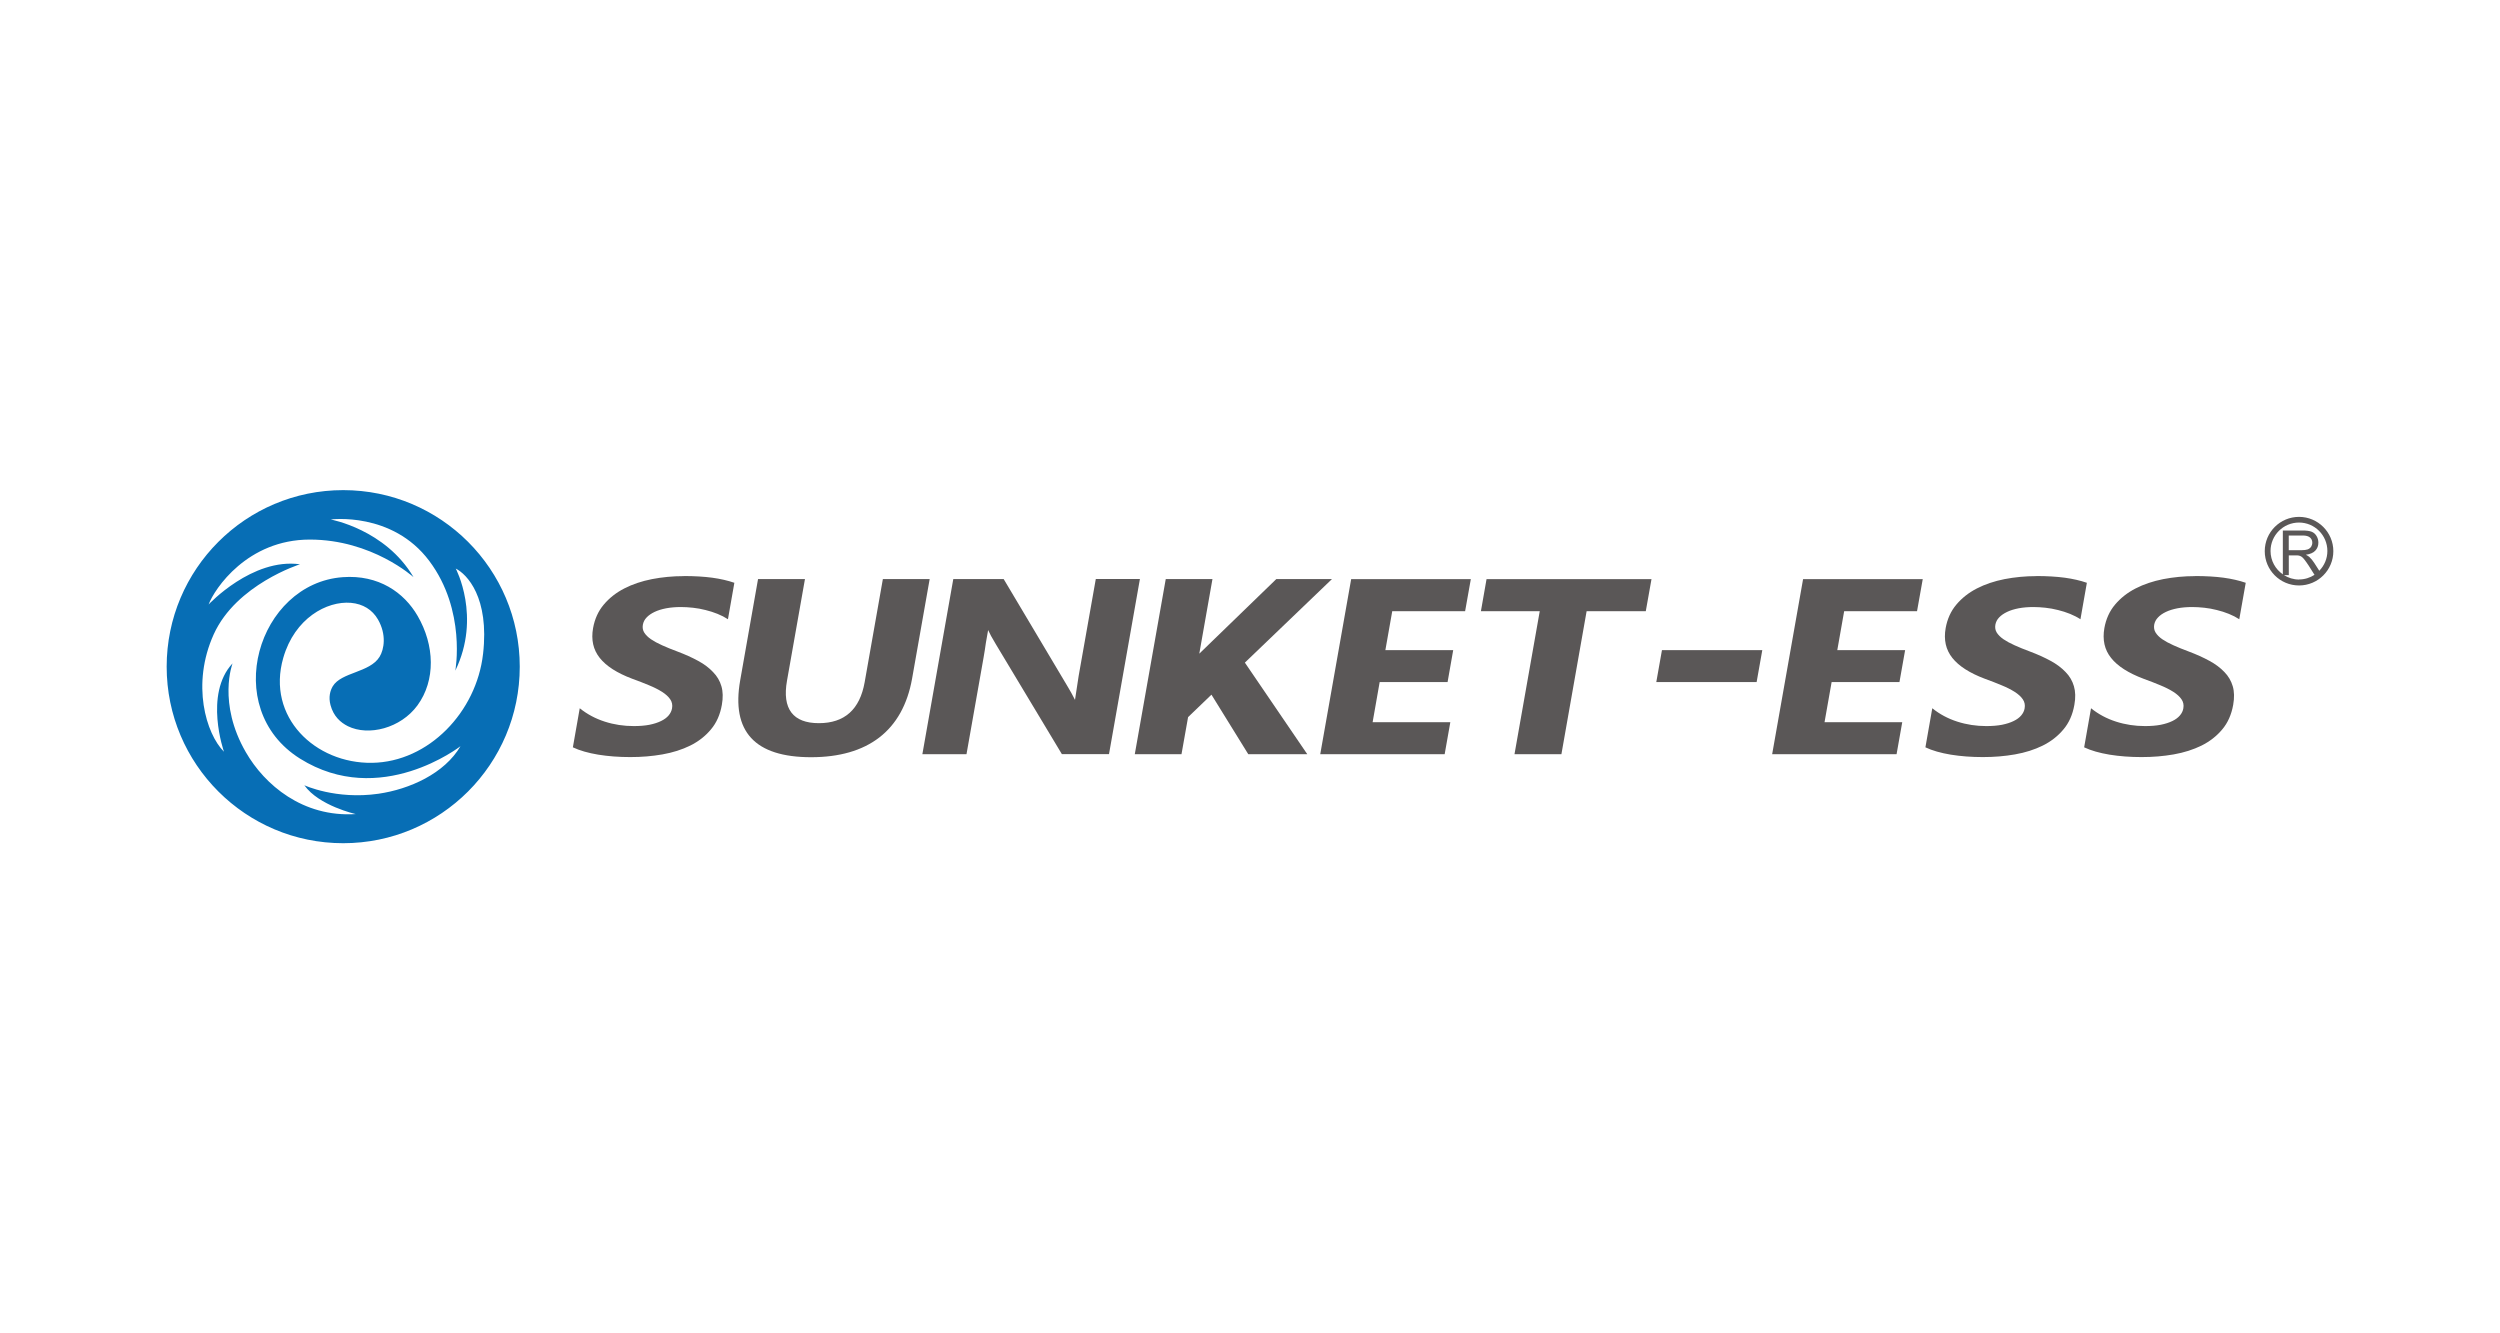
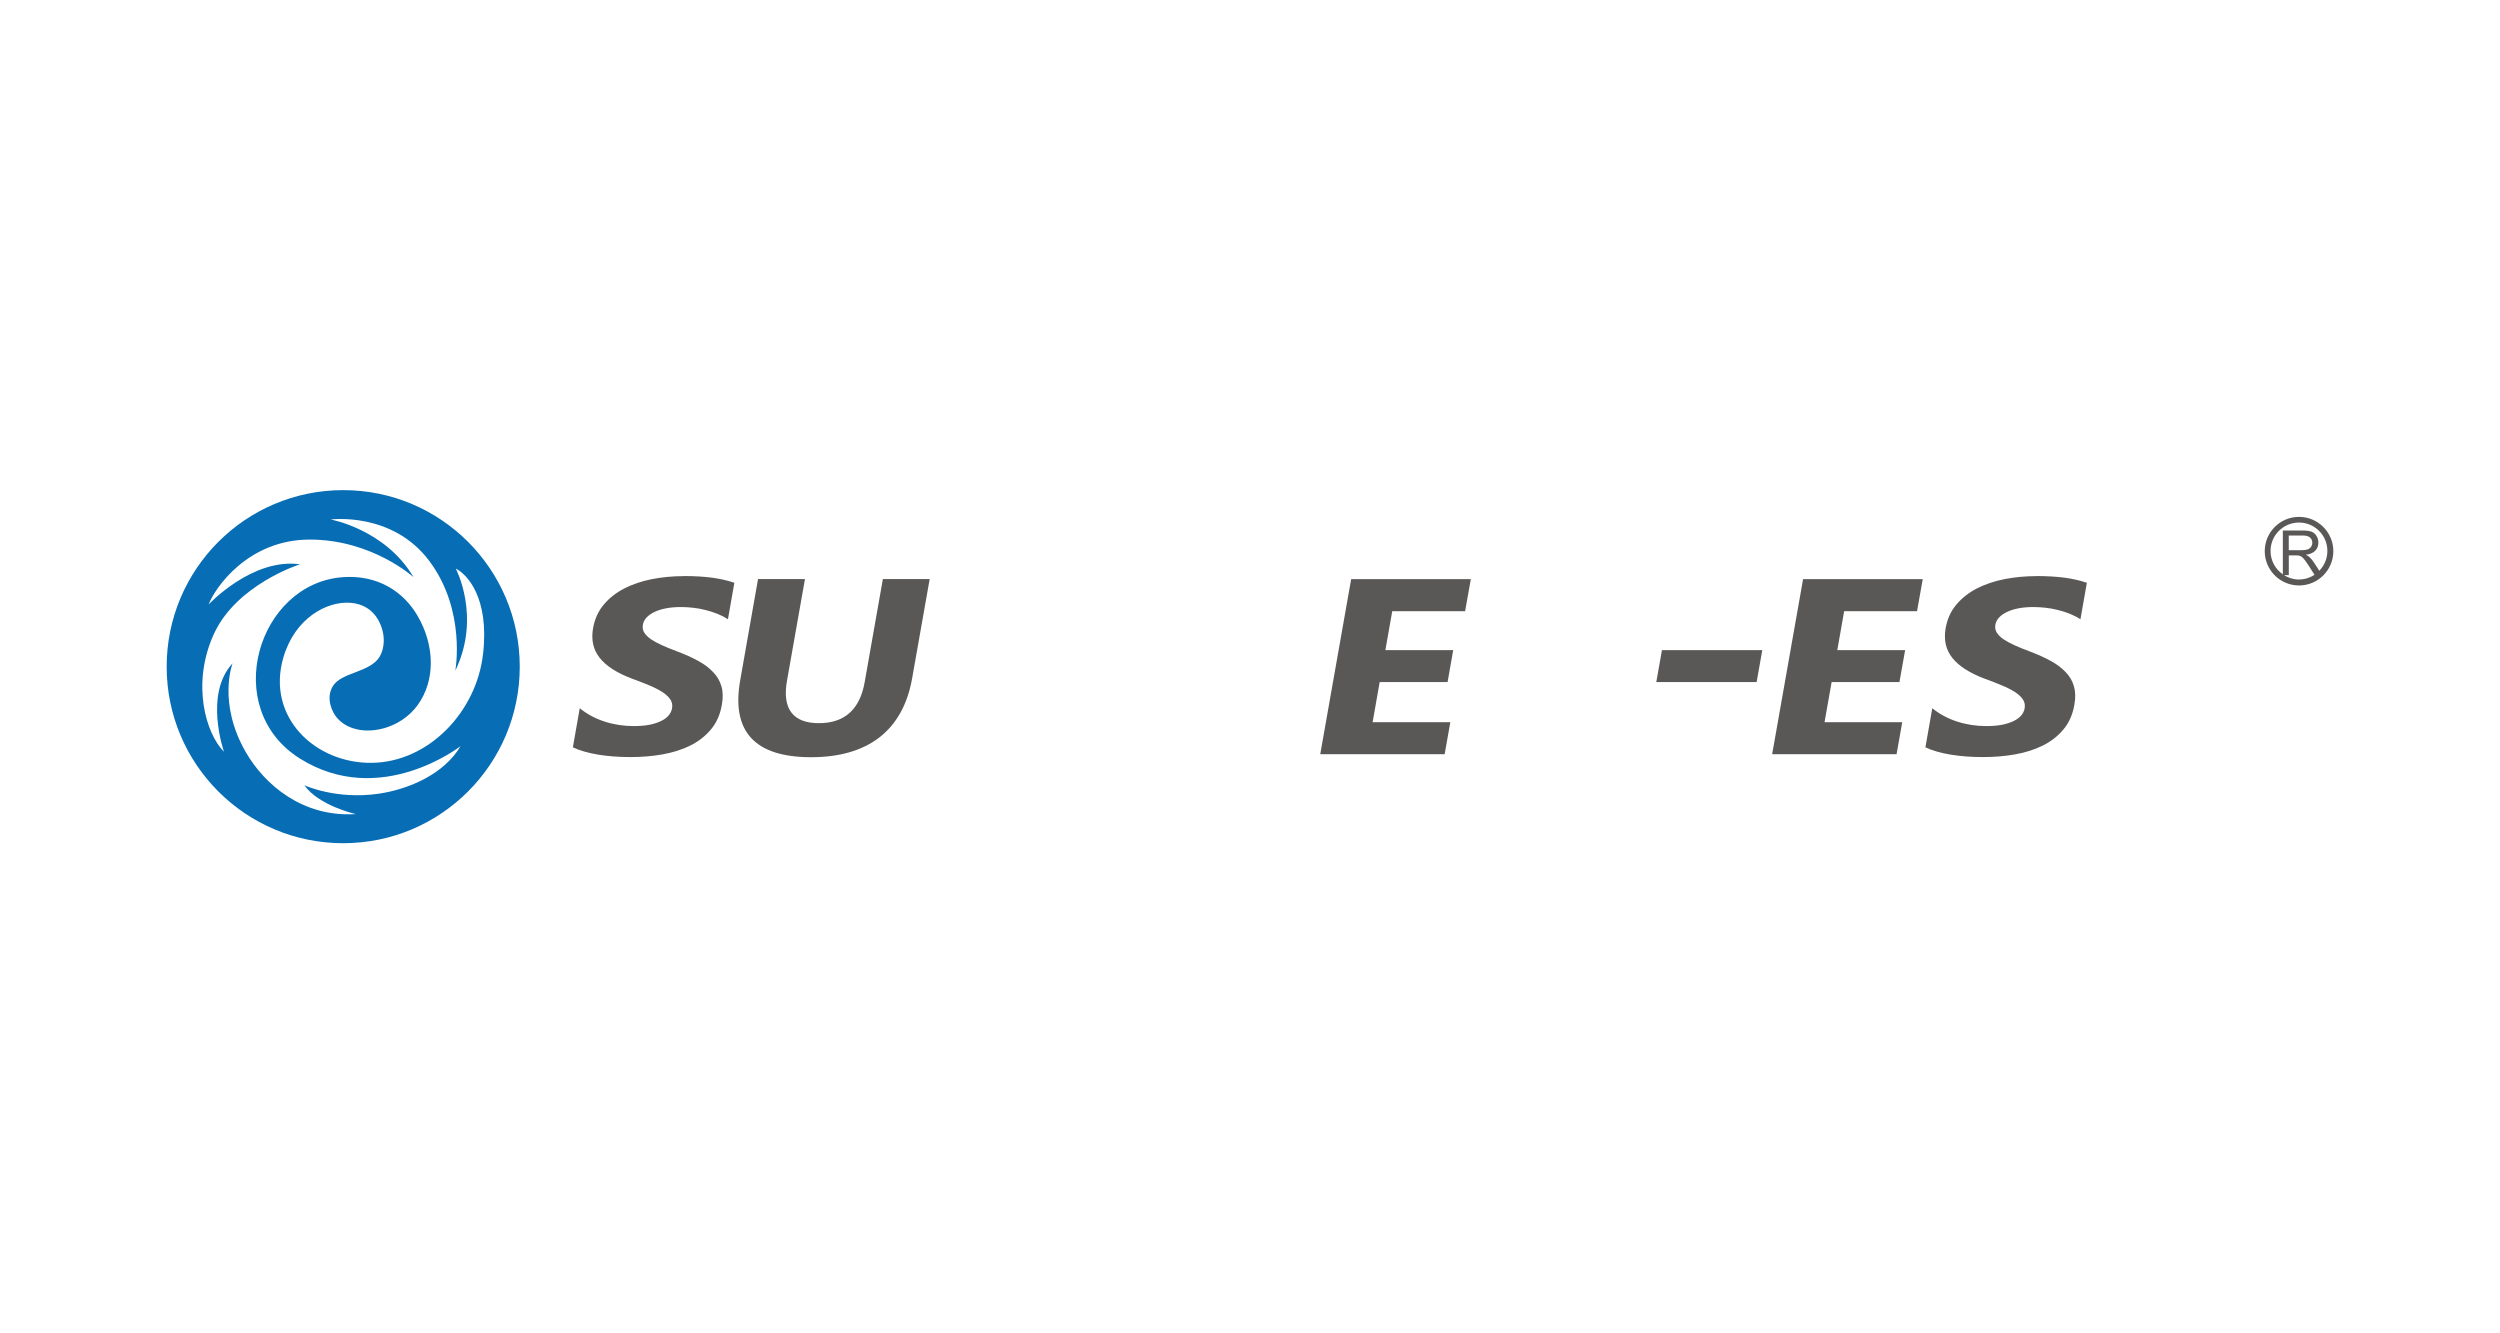
<svg xmlns="http://www.w3.org/2000/svg" id="deye" viewBox="0 0 600 320">
  <defs>
    <style>.cls-1{fill:#076eb5;}.cls-2{fill:#5a5757;}</style>
  </defs>
  <path class="cls-1" d="m82.37,117.63c-23.4,0-42.37,18.97-42.37,42.37s18.97,42.37,42.37,42.37,42.37-18.97,42.37-42.37-18.97-42.37-42.37-42.37m33.56,39.33c-1.57,13.86-13.01,25.91-26.63,26.12-13.63.21-25.42-10.97-21.31-25.21,2.74-9.5,10.46-13.68,16.23-13.19,2.89.26,5.13,1.64,6.49,3.99,2.09,3.63,1.49,7.17.39,8.96-2.35,3.83-9.19,3.66-11.24,7.08-.62,1.05-1.05,2.58-.54,4.51.72,2.68,2.38,4.17,4.18,5.07,4.96,2.44,12.66.5,16.69-5,4.4-6.03,4.13-14.43.04-21.47-3.25-5.63-9.38-9.93-17.96-9.3-20.35,1.48-29.55,31.44-10.28,43.54,19.27,12.08,38.53-2.98,38.53-2.98-3.85,6.6-12.26,10.34-19.7,11.42-10.25,1.47-17.78-2.04-17.78-2.04,3.48,4.93,12.34,6.92,12.34,6.92-12.75.81-21.89-7.07-26.37-14.83-6.86-11.86-3.2-21.34-3.2-21.34-6.92,7.42-2.06,21.21-2.06,21.21-4.3-4.3-7.88-16.19-2.46-28.18,5.43-11.99,20.7-16.81,20.7-16.81-11.47-1.58-21.93,9.65-21.93,9.65,1.43-3.8,9.33-15.58,24.29-15.58s24.89,9.02,24.89,9.02c-6.76-11.48-19.88-13.84-19.88-13.84,0,0,14.75-1.95,23.66,9.94,8.92,11.89,6.25,26.34,6.25,26.34,6.27-12.92.11-24.5.11-24.5,2.66,1.33,8.11,6.91,6.55,20.5" />
  <path class="cls-2" d="m551.77,124.05c-4.55,0-8.23,3.68-8.23,8.23s3.68,8.23,8.23,8.23,8.23-3.69,8.23-8.23-3.7-8.23-8.23-8.23m0,15.04c-1.33,0-2.56-.4-3.62-1.06h1.16v-4.74h1.63c.37,0,.62.01.79.05.22.05.43.13.64.27.21.14.45.37.71.72.27.34.61.83,1.03,1.46l1.37,2.17c-1.08.7-2.34,1.11-3.72,1.11m-2.46-7.02v-3.53h3.37c.79,0,1.37.17,1.74.49.37.33.54.73.54,1.25,0,.34-.1.66-.27.95-.2.29-.48.51-.84.65-.35.12-.87.19-1.52.19h-3.02Zm7.33,4.94l-1.21-1.89c-.36-.57-.76-1.03-1.17-1.42-.2-.18-.47-.35-.85-.54,1.03-.14,1.78-.46,2.27-.98.49-.52.74-1.15.74-1.91,0-.6-.15-1.13-.44-1.61-.3-.49-.69-.84-1.19-1.03-.49-.19-1.22-.29-2.17-.29h-4.73v10.52c-1.78-1.23-2.95-3.27-2.95-5.6,0-3.77,3.06-6.83,6.83-6.83s6.81,3.06,6.81,6.83c0,1.84-.74,3.51-1.93,4.73" />
  <path class="cls-2" d="m164.09,138.27c-2.63,0-5.18.25-7.63.72-2.45.49-4.65,1.22-6.61,2.23-1.99,1.02-3.63,2.32-4.95,3.89-1.32,1.56-2.17,3.46-2.56,5.63-.5,2.81.03,5.19,1.6,7.16,1.56,1.97,4.17,3.64,7.82,5.01,1.43.51,2.77,1.04,3.99,1.55,1.23.5,2.28,1.04,3.14,1.58.86.55,1.52,1.14,1.96,1.79.44.63.59,1.38.44,2.19-.11.6-.38,1.17-.82,1.69-.44.52-1.05.97-1.82,1.34-.77.38-1.7.68-2.79.9-1.09.21-2.34.31-3.76.31-2.4,0-4.73-.35-6.96-1.07-2.23-.72-4.23-1.78-6-3.21l-1.65,9.38c1.66.79,3.7,1.36,6.09,1.76,2.4.39,4.96.58,7.7.58s5.23-.21,7.7-.64c2.48-.44,4.69-1.14,6.68-2.12,1.99-.99,3.64-2.28,4.97-3.88,1.34-1.58,2.21-3.56,2.62-5.9.3-1.7.27-3.19-.11-4.47-.37-1.28-1.04-2.42-2.01-3.4-.95-1.01-2.14-1.91-3.59-2.69-1.45-.79-3.11-1.54-4.97-2.24-1.37-.51-2.58-1-3.66-1.49-1.07-.48-1.97-.97-2.69-1.46-.72-.5-1.25-1.04-1.6-1.59-.35-.56-.45-1.19-.33-1.89.12-.65.41-1.23.9-1.74.49-.52,1.12-.95,1.91-1.33.78-.37,1.7-.66,2.79-.87,1.08-.2,2.25-.3,3.53-.3.92,0,1.89.06,2.9.17,1.01.11,2.01.29,3.02.55.99.24,1.95.55,2.87.92.92.37,1.75.8,2.5,1.29l1.54-8.75c-1.59-.55-3.36-.95-5.31-1.22-1.96-.26-4.23-.4-6.84-.4" />
  <path class="cls-2" d="m488.71,138.27c-2.63,0-5.18.25-7.63.72-2.45.49-4.65,1.22-6.61,2.23-1.99,1.02-3.63,2.32-4.95,3.89-1.32,1.56-2.17,3.46-2.56,5.63-.5,2.81.03,5.19,1.6,7.16,1.56,1.97,4.17,3.64,7.82,5.01,1.43.51,2.76,1.04,3.99,1.55,1.23.5,2.28,1.04,3.14,1.58.86.55,1.52,1.14,1.96,1.79.44.63.59,1.38.44,2.19-.1.6-.38,1.17-.82,1.69-.44.52-1.05.97-1.82,1.34-.77.38-1.71.68-2.8.9-1.1.21-2.34.31-3.76.31-2.4,0-4.73-.35-6.96-1.07-2.24-.72-4.23-1.78-6-3.21l-1.65,9.38c1.66.79,3.7,1.36,6.09,1.76,2.4.39,4.96.58,7.7.58s5.23-.21,7.7-.64c2.48-.44,4.69-1.14,6.67-2.12,1.99-.99,3.64-2.28,4.97-3.88,1.34-1.58,2.21-3.56,2.62-5.9.31-1.7.27-3.19-.11-4.47-.37-1.28-1.03-2.42-2-3.4-.96-1.01-2.15-1.91-3.6-2.69-1.45-.79-3.1-1.54-4.97-2.24-1.37-.51-2.58-1-3.66-1.49-1.07-.48-1.97-.97-2.69-1.46-.72-.5-1.25-1.04-1.6-1.59-.34-.56-.45-1.19-.33-1.89.12-.65.41-1.23.9-1.74.49-.52,1.12-.95,1.91-1.33.77-.37,1.7-.66,2.78-.87,1.08-.2,2.26-.3,3.53-.3.92,0,1.89.06,2.9.17,1.01.11,2.01.29,3.03.55,1,.24,1.94.55,2.87.92.91.37,1.75.8,2.5,1.29l1.54-8.75c-1.59-.55-3.36-.95-5.31-1.22-1.96-.26-4.24-.4-6.84-.4" />
-   <path class="cls-2" d="m526.8,138.27c-2.63,0-5.18.25-7.63.72-2.44.49-4.65,1.22-6.61,2.23-1.99,1.02-3.63,2.32-4.95,3.89-1.32,1.56-2.17,3.46-2.56,5.63-.49,2.81.03,5.19,1.61,7.16,1.55,1.97,4.16,3.64,7.81,5.01,1.43.51,2.76,1.04,3.99,1.55,1.23.5,2.28,1.04,3.14,1.58.86.55,1.52,1.14,1.96,1.79.44.63.59,1.38.44,2.19-.1.6-.37,1.17-.82,1.69-.44.52-1.04.97-1.81,1.34-.78.38-1.71.68-2.8.9-1.09.21-2.34.31-3.76.31-2.4,0-4.73-.35-6.96-1.07-2.24-.72-4.23-1.78-6-3.21l-1.65,9.38c1.67.79,3.7,1.36,6.09,1.76,2.4.39,4.96.58,7.7.58s5.23-.21,7.7-.64c2.47-.44,4.69-1.14,6.68-2.12,1.98-.99,3.64-2.28,4.97-3.88,1.34-1.58,2.21-3.56,2.63-5.9.3-1.7.27-3.19-.11-4.47-.38-1.28-1.04-2.42-2-3.4-.96-1.01-2.15-1.91-3.6-2.69-1.45-.79-3.1-1.54-4.97-2.24-1.37-.51-2.58-1-3.66-1.49-1.07-.48-1.97-.97-2.69-1.46-.72-.5-1.25-1.04-1.59-1.59-.35-.56-.45-1.19-.34-1.89.12-.65.42-1.23.91-1.74.48-.52,1.11-.95,1.9-1.33.77-.37,1.71-.66,2.79-.87,1.08-.2,2.25-.3,3.53-.3.92,0,1.88.06,2.9.17,1,.11,2,.29,3.02.55,1,.24,1.95.55,2.87.92.92.37,1.75.8,2.5,1.29l1.55-8.75c-1.59-.55-3.36-.95-5.31-1.22-1.95-.26-4.23-.4-6.84-.4" />
  <polygon class="cls-2" points="316.86 181 346.72 181 348.08 173.32 329.43 173.32 331.12 163.7 347.42 163.7 348.77 156.03 332.49 156.03 334.14 146.68 351.63 146.68 353 138.99 324.28 138.99 316.86 181" />
  <polygon class="cls-2" points="398.87 156.03 397.51 163.7 421.59 163.7 422.95 156.03 398.87 156.03" />
  <polygon class="cls-2" points="425.32 181 455.18 181 456.54 173.32 437.89 173.32 439.59 163.7 455.87 163.7 457.23 156.03 440.95 156.03 442.6 146.68 460.09 146.68 461.46 138.99 432.74 138.99 425.32 181" />
-   <polygon class="cls-2" points="355.42 146.68 369.54 146.68 363.48 181 374.74 181 380.79 146.68 394.99 146.68 396.36 138.99 356.77 138.99 355.42 146.68" />
-   <polygon class="cls-2" points="303.94 154.07 319.67 138.98 306.31 138.98 287.83 156.88 290.99 138.98 279.78 138.98 272.35 181 283.56 181 285.14 172.11 290.75 166.72 299.58 181 313.74 181 298.77 159.03 303.94 154.07" />
  <path class="cls-2" d="m211.89,138.97l-4.37,24.75c-1.16,6.55-4.82,9.84-11,9.84s-8.85-3.41-7.64-10.2l4.31-24.38h-11.26l-4.28,24.27c-2.18,12.32,3.5,18.48,17.02,18.48s22.01-6.3,24.24-18.92l4.21-23.83h-11.22Z" />
-   <path class="cls-2" d="m262.99,138.97l-4.11,23.23-.88,5.77c-.56-1.12-1.19-2.26-1.89-3.41l-15.23-25.59h-12.09l-7.42,42.03h10.59l4.08-23.09c.24-1.37.43-2.56.57-3.62l.54-3.08c.33.77.94,1.89,1.84,3.38l15.86,26.4h11.31l7.42-42.03h-10.59Z" />
</svg>